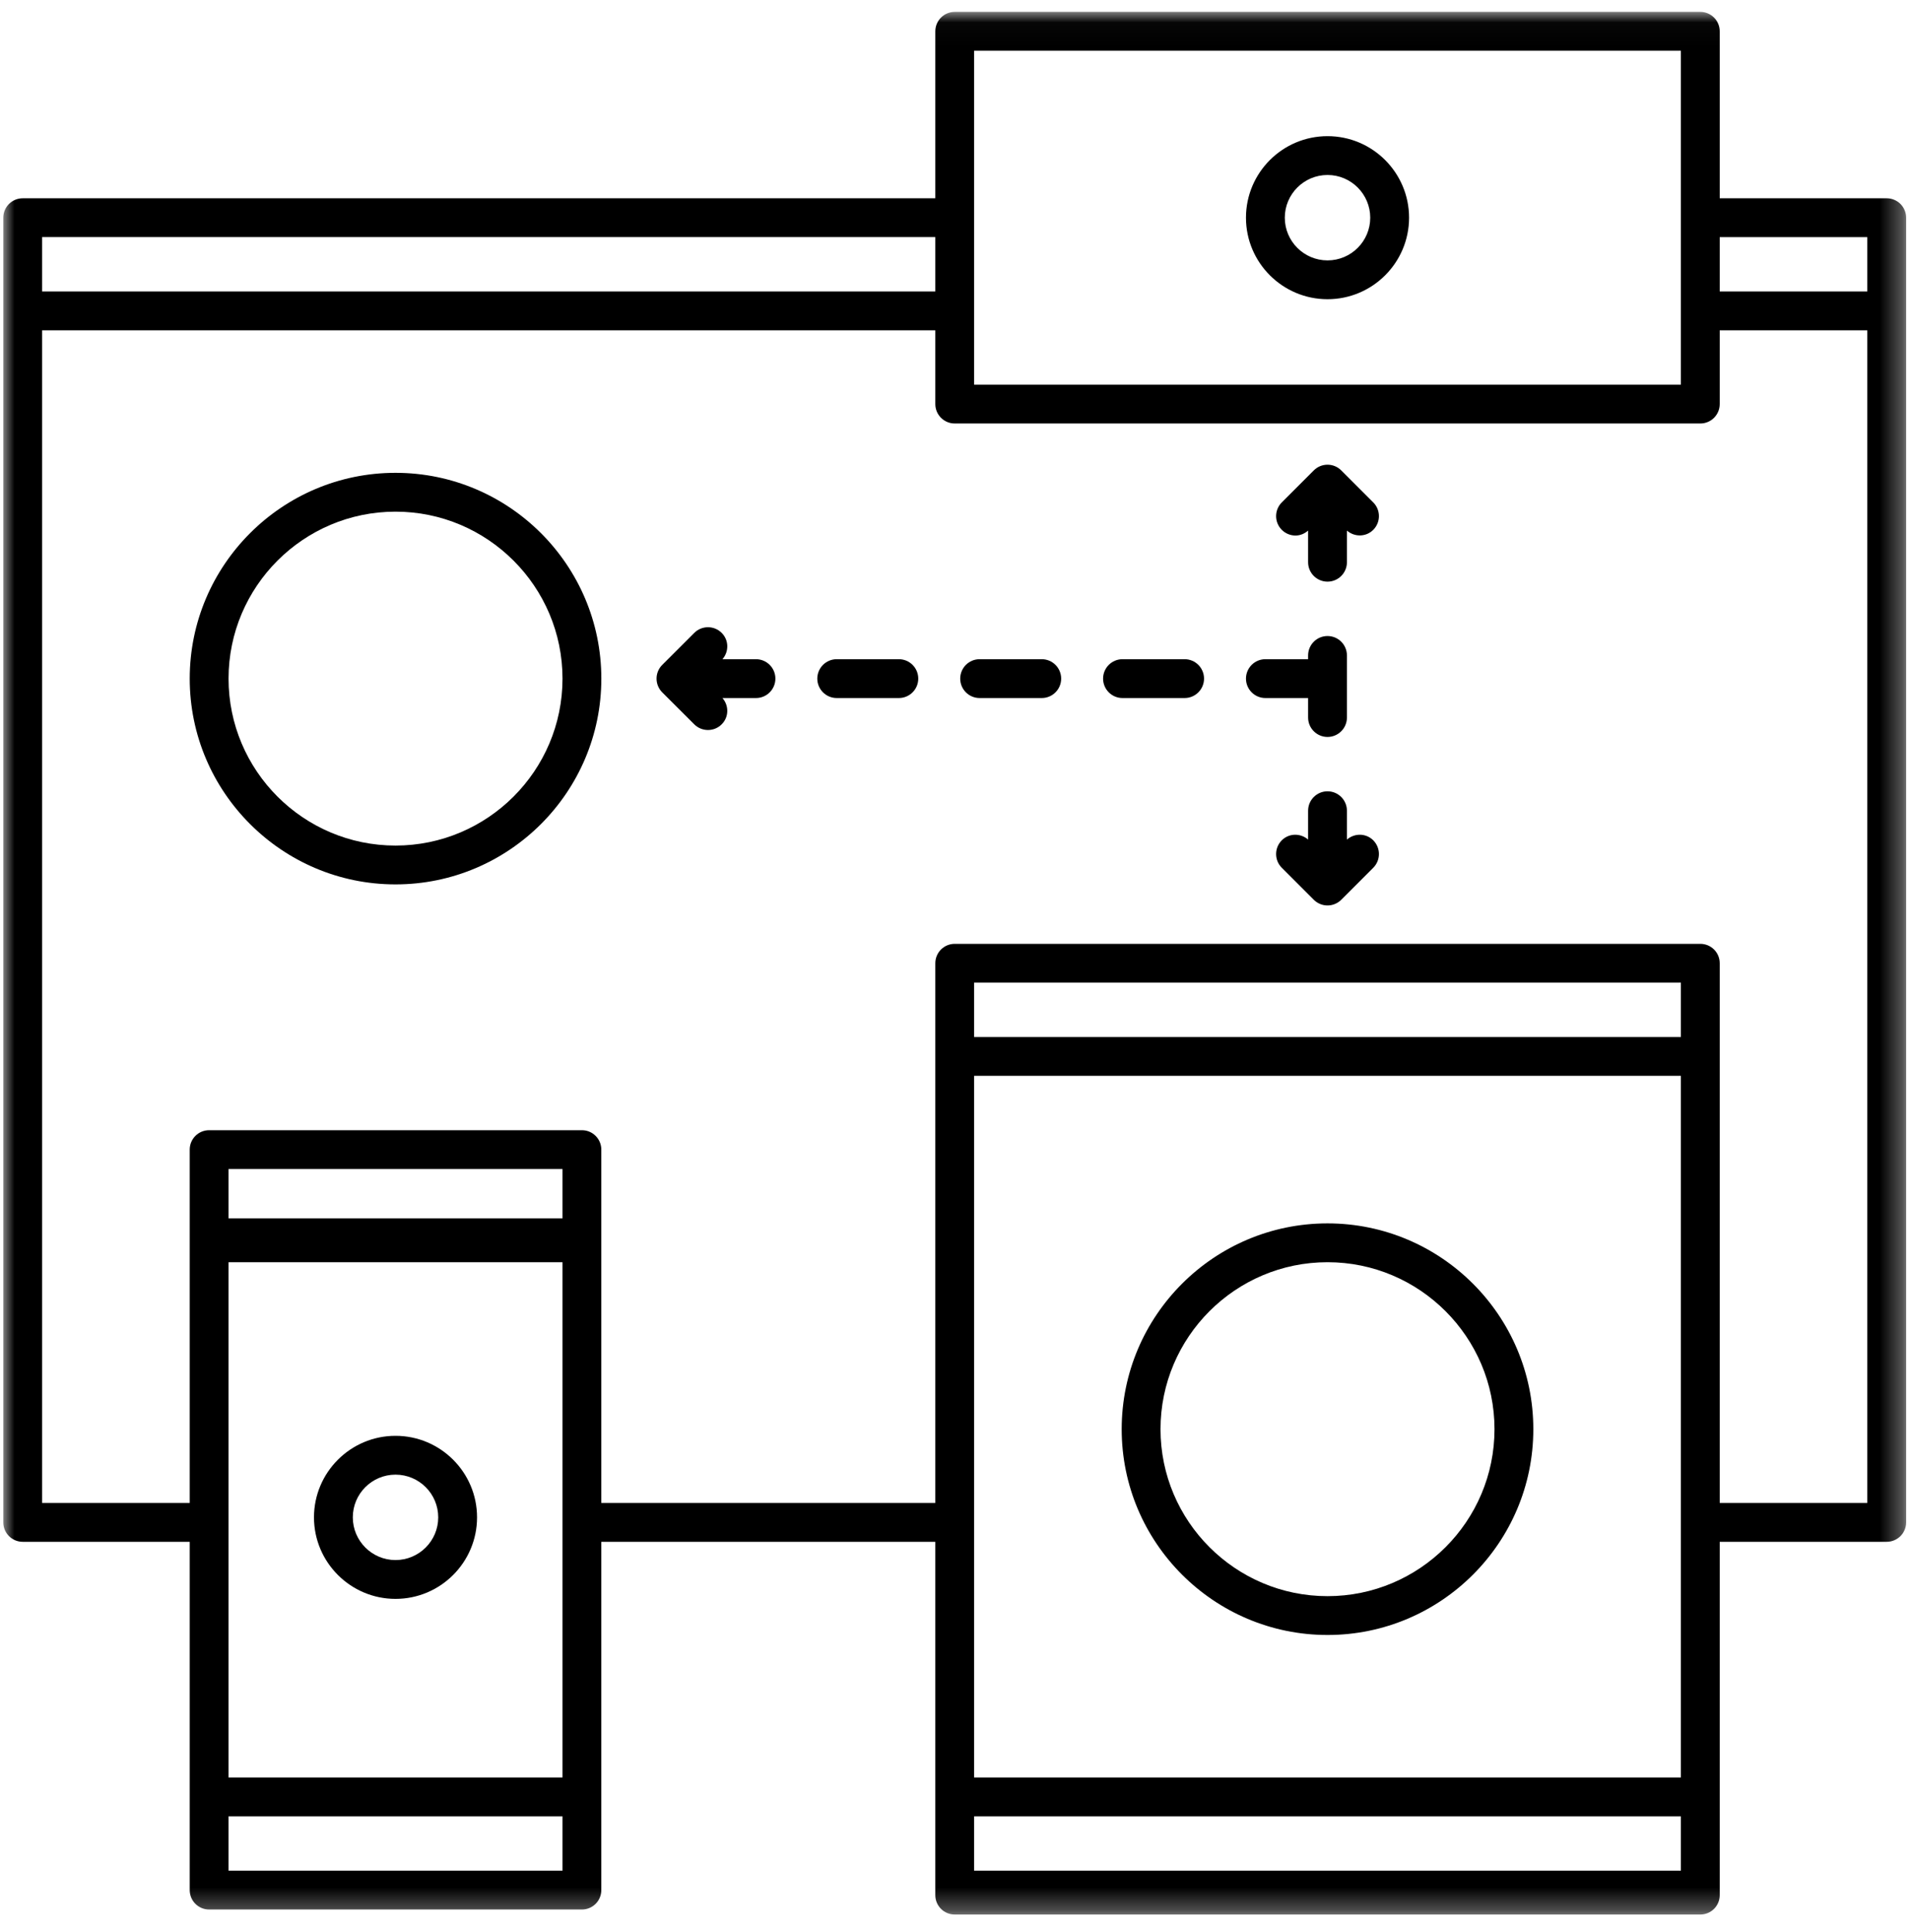
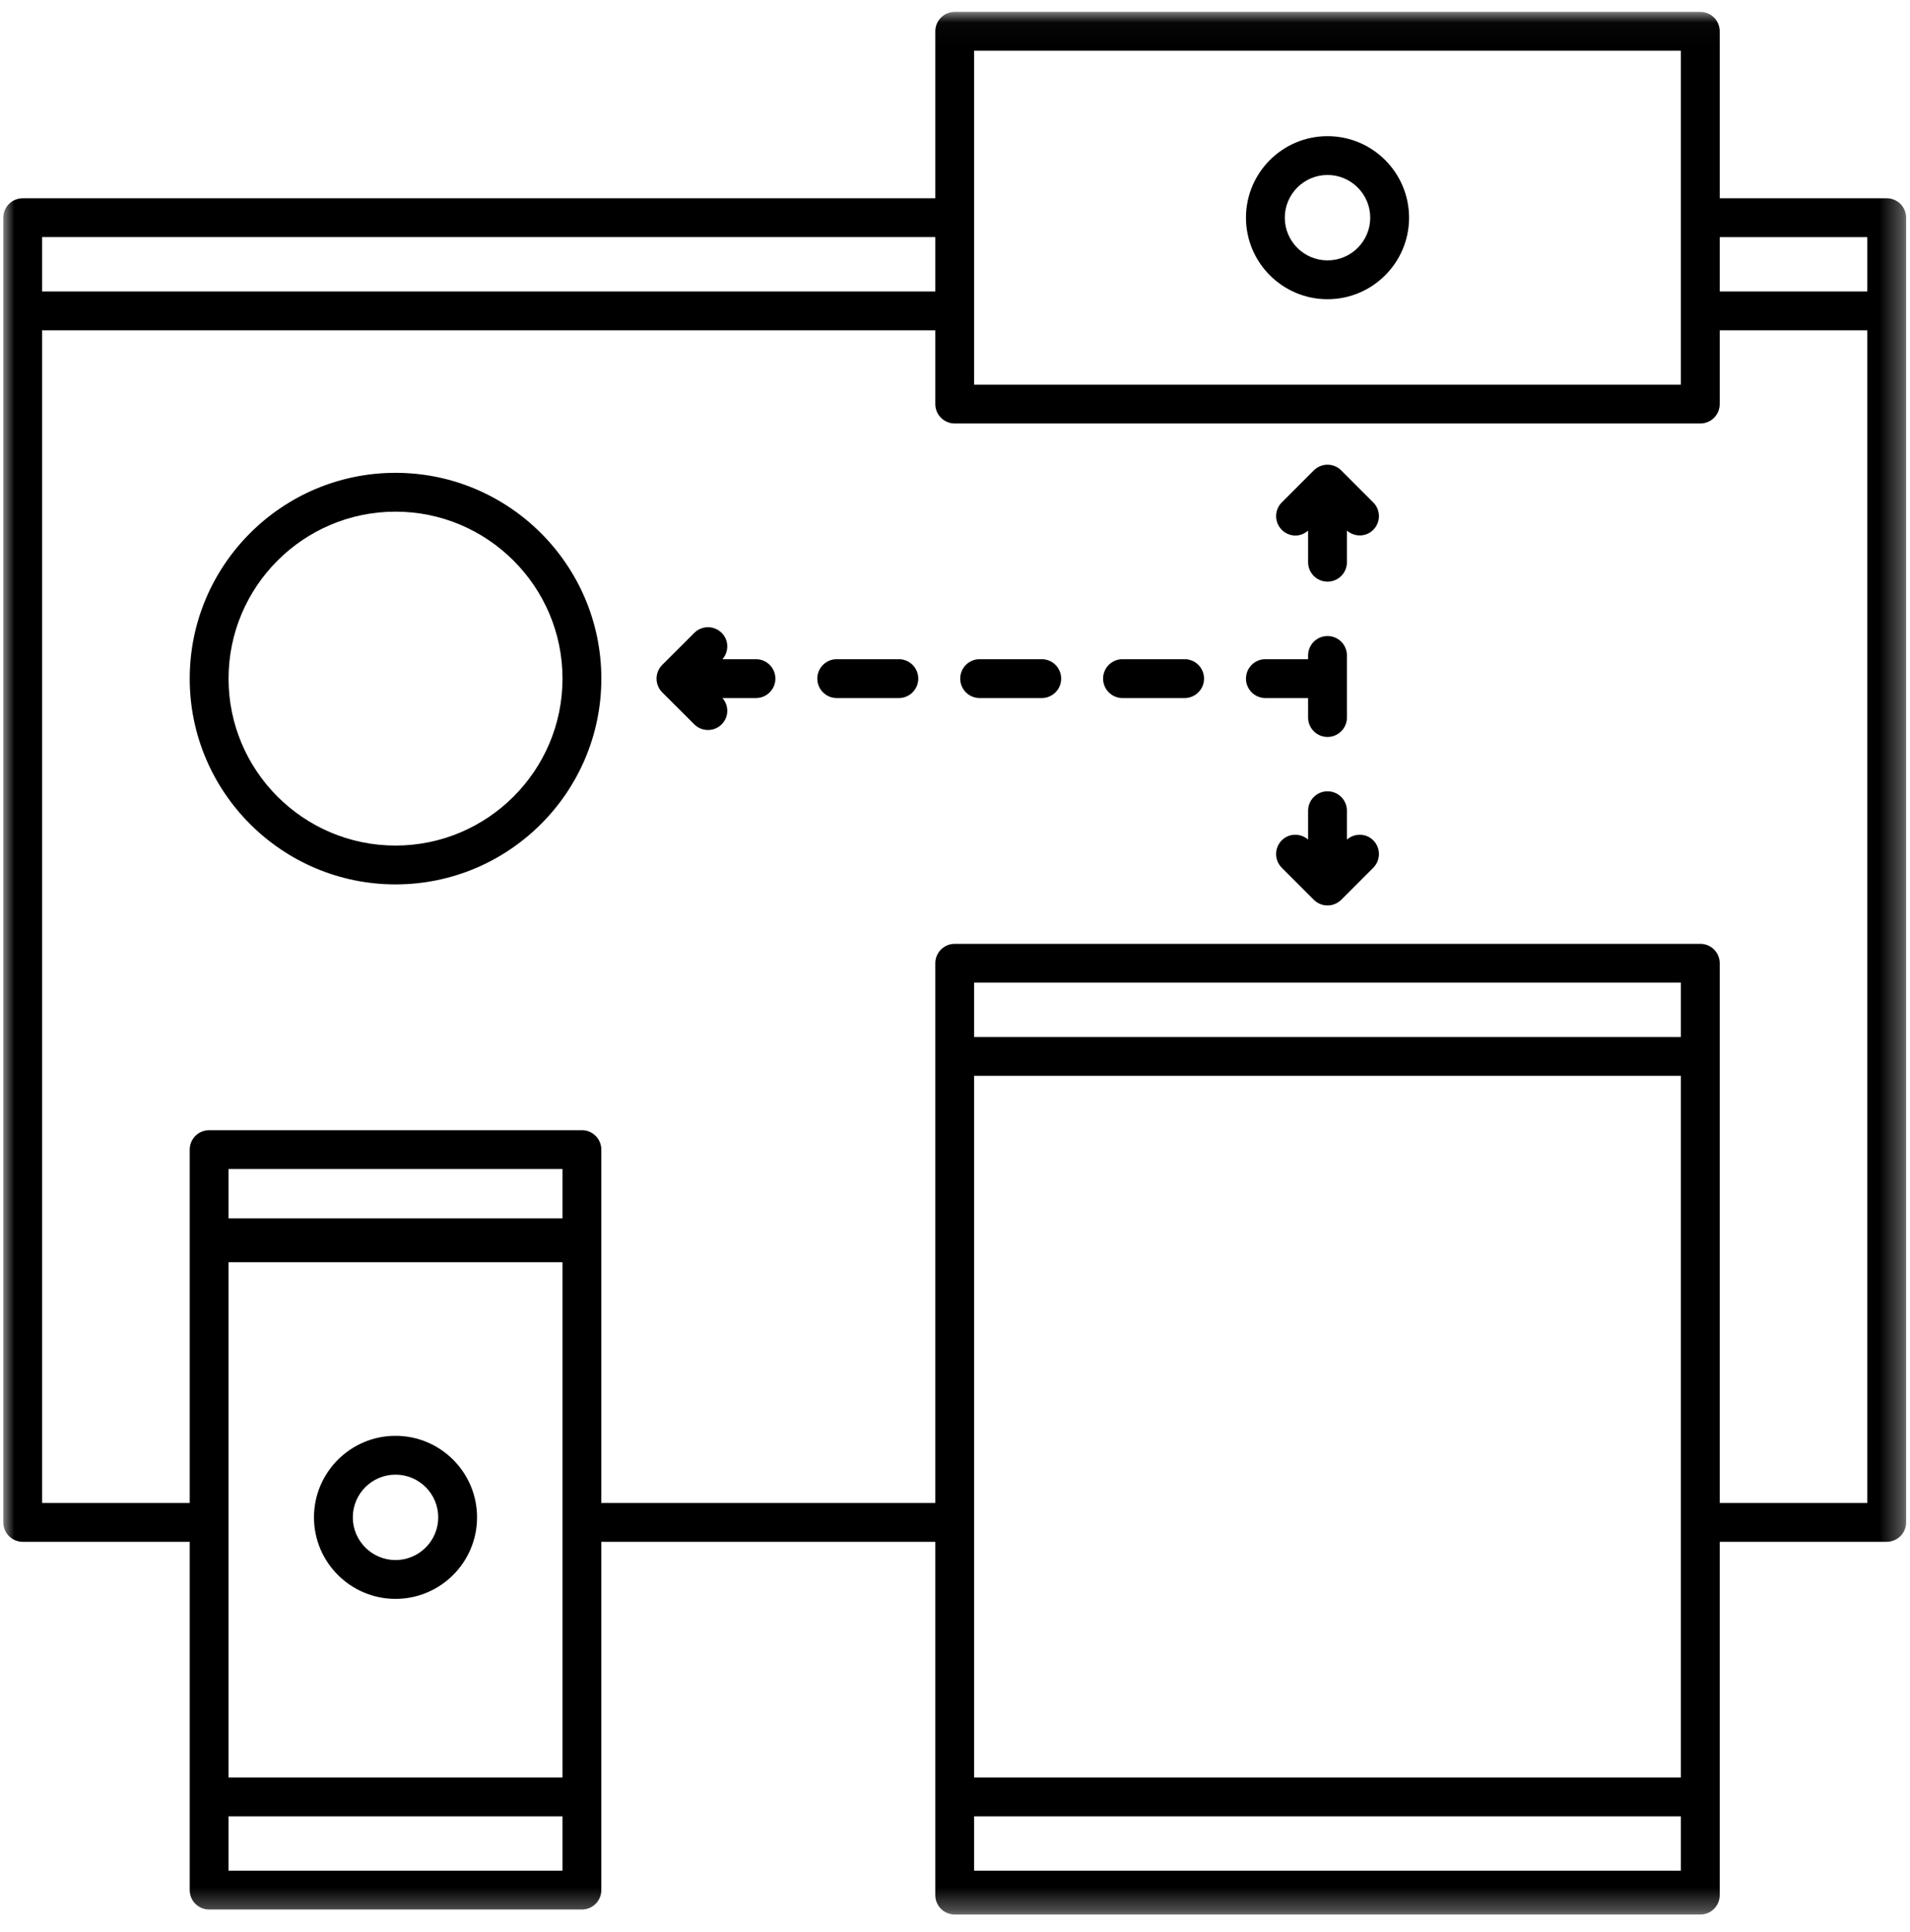
<svg xmlns="http://www.w3.org/2000/svg" xmlns:xlink="http://www.w3.org/1999/xlink" width="85px" height="86px" viewBox="0 0 85 86" version="1.1">
  <title>Illustration / Branding</title>
  <desc>Created with Sketch.</desc>
  <defs>
    <polygon id="path-1" points="0 1.026 84.68 1.026 84.68 85.705 0 85.705" />
  </defs>
  <g id="2-Home" stroke="none" stroke-width="1" fill="none" fill-rule="evenodd">
    <g id="Home_Desktop" transform="translate(-119, -1084)">
      <g id="Group-11" transform="translate(85, 664)">
        <g id="Illustration-/-Branding" transform="translate(30, 415)">
          <g id="Group-26" transform="translate(4.147, 4.147)">
            <path d="M17.454,70.285 C16.406,70.285 15.554,69.432 15.554,68.385 C15.554,67.335 16.406,66.484 17.454,66.484 C18.503,66.484 19.355,67.335 19.355,68.385 C19.355,69.432 18.503,70.285 17.454,70.285 M17.454,64.756 C15.454,64.756 13.826,66.383 13.826,68.385 C13.826,70.385 15.454,72.013 17.454,72.013 C19.456,72.013 21.083,70.385 21.083,68.385 C21.083,66.383 19.456,64.756 17.454,64.756" id="Fill-1" fill="#000000" />
            <path d="M58.931,12.442 C57.883,12.442 57.03,11.59 57.03,10.542 C57.03,9.494 57.883,8.641 58.931,8.641 C59.979,8.641 60.832,9.494 60.832,10.542 C60.832,11.59 59.979,12.442 58.931,12.442 M58.931,6.913 C56.929,6.913 55.302,8.54 55.302,10.542 C55.302,12.542 56.929,14.17 58.931,14.17 C60.933,14.17 62.56,12.542 62.56,10.542 C62.56,8.54 60.933,6.913 58.931,6.913" id="Fill-3" fill="#000000" />
            <path d="M17.454,38.486 C13.357,38.486 10.024,35.152 10.024,31.056 C10.024,26.958 13.357,23.625 17.454,23.625 C21.552,23.625 24.886,26.958 24.886,31.056 C24.886,35.152 21.552,38.486 17.454,38.486 M17.454,21.897 C12.405,21.897 8.296,26.005 8.296,31.056 C8.296,36.106 12.405,40.214 17.454,40.214 C22.505,40.214 26.614,36.106 26.614,31.056 C26.614,26.005 22.505,21.897 17.454,21.897" id="Fill-5" fill="#000000" />
-             <path d="M58.931,57.029 C63.028,57.029 66.362,60.364 66.362,64.461 C66.362,68.558 63.028,71.892 58.931,71.892 C54.834,71.892 51.499,68.558 51.499,64.461 C51.499,60.364 54.834,57.029 58.931,57.029 M58.931,73.62 C63.982,73.62 68.09,69.512 68.09,64.461 C68.09,59.41 63.982,55.301 58.931,55.301 C53.88,55.301 49.771,59.41 49.771,64.461 C49.771,69.512 53.88,73.62 58.931,73.62" id="Fill-7" fill="#000000" />
            <g id="Group-11" transform="translate(0, 0.357)">
              <mask id="mask-2" fill="white">
                <use xlink:href="#path-1" />
              </mask>
              <g id="Clip-10" />
              <path d="M76.385,67.388 L76.385,47.514 L76.385,43.366 C76.385,42.888 75.999,42.503 75.521,42.503 L42.341,42.503 C41.864,42.503 41.477,42.888 41.477,43.366 L41.477,47.514 L41.477,67.388 L26.613,67.388 L26.613,55.809 L26.613,55.584 L26.613,51.661 C26.613,51.184 26.226,50.797 25.75,50.797 L9.16,50.797 C8.682,50.797 8.296,51.184 8.296,51.661 L8.296,55.584 L8.296,55.809 L8.296,67.388 L1.728,67.388 L1.728,15.197 L41.477,15.197 L41.477,18.48 C41.477,18.957 41.864,19.344 42.341,19.344 L75.521,19.344 C75.999,19.344 76.385,18.957 76.385,18.48 L76.385,15.197 L82.953,15.197 L82.953,67.388 L76.385,67.388 Z M43.204,83.753 L74.657,83.753 L74.657,81.334 L43.204,81.334 L43.204,83.753 Z M43.204,79.606 L74.657,79.606 L74.657,48.378 L43.204,48.378 L43.204,79.606 Z M43.204,46.65 L74.657,46.65 L74.657,44.23 L43.204,44.23 L43.204,46.65 Z M10.024,83.753 L24.886,83.753 L24.886,81.334 L10.024,81.334 L10.024,83.753 Z M10.024,54.72 L24.886,54.72 L24.886,52.525 L10.024,52.525 L10.024,54.72 Z M10.024,79.606 L24.886,79.606 L24.886,56.673 L10.024,56.673 L10.024,79.606 Z M1.728,13.468 L41.477,13.468 L41.477,11.048 L1.728,11.048 L1.728,13.468 Z M43.204,2.753 L74.657,2.753 L74.657,10.184 L74.657,14.333 L74.657,17.616 L43.204,17.616 L43.204,2.753 Z M76.385,13.469 L82.953,13.469 L82.953,11.05 L76.385,11.05 L76.385,13.469 Z M83.817,9.321 L76.385,9.321 L76.385,1.889 C76.385,1.412 75.999,1.025 75.521,1.025 L42.341,1.025 C41.864,1.025 41.477,1.412 41.477,1.889 L41.477,9.321 L0.864,9.321 C0.386,9.321 0,9.708 0,10.184 L0,14.333 L0,68.252 C0,68.729 0.386,69.116 0.864,69.116 L8.296,69.116 L8.296,80.47 L8.296,84.617 C8.296,85.096 8.682,85.481 9.16,85.481 L25.75,85.481 C26.226,85.481 26.613,85.096 26.613,84.617 L26.613,80.47 L26.613,69.116 L41.477,69.116 L41.477,80.47 L41.477,84.617 L41.477,84.841 C41.477,85.32 41.864,85.705 42.341,85.705 L75.521,85.705 C75.999,85.705 76.385,85.32 76.385,84.841 L76.385,84.617 L76.385,80.47 L76.385,69.116 L83.817,69.116 C84.294,69.116 84.681,68.729 84.681,68.252 L84.681,14.333 L84.681,10.184 C84.681,9.708 84.294,9.321 83.817,9.321 L83.817,9.321 Z" id="Fill-9" fill="#000000" mask="url(#mask-2)" />
            </g>
            <path d="M59.795,38.219 L59.795,36.935 C59.795,36.458 59.408,36.071 58.931,36.071 C58.454,36.071 58.067,36.458 58.067,36.935 L58.067,38.219 C57.727,37.925 57.218,37.93 56.896,38.252 C56.559,38.59 56.559,39.137 56.896,39.474 L58.32,40.898 C58.489,41.067 58.71,41.151 58.931,41.151 C59.152,41.151 59.373,41.067 59.542,40.898 L60.966,39.474 C61.303,39.137 61.303,38.59 60.966,38.252 C60.644,37.93 60.135,37.925 59.795,38.219" id="Fill-12" fill="#000000" />
            <path d="M59.542,21.789 C59.205,21.451 58.657,21.451 58.32,21.789 L56.896,23.213 C56.559,23.55 56.559,24.097 56.896,24.435 C57.065,24.603 57.286,24.688 57.507,24.688 C57.709,24.688 57.905,24.609 58.067,24.468 L58.067,25.876 C58.067,26.353 58.454,26.74 58.931,26.74 C59.408,26.74 59.795,26.353 59.795,25.876 L59.795,24.468 C60.135,24.762 60.644,24.757 60.966,24.435 C61.303,24.097 61.303,23.55 60.966,23.213 L59.542,21.789 Z" id="Fill-14" fill="#000000" />
            <path d="M58.067,32.788 C58.067,33.265 58.454,33.652 58.931,33.652 C59.408,33.652 59.795,33.265 59.795,32.788 L59.795,30.024 C59.795,29.547 59.408,29.16 58.931,29.16 C58.454,29.16 58.067,29.547 58.067,30.024 L58.067,30.192 L56.166,30.192 C55.689,30.192 55.302,30.578 55.302,31.056 C55.302,31.533 55.689,31.92 56.166,31.92 L58.067,31.92 L58.067,32.788 Z" id="Fill-16" fill="#000000" />
            <path d="M33.496,30.192 L32.004,30.192 C32.299,29.852 32.293,29.343 31.97,29.021 C31.634,28.684 31.086,28.684 30.749,29.021 L29.324,30.445 C28.987,30.782 28.987,31.329 29.324,31.667 L30.749,33.09 C30.918,33.259 31.139,33.343 31.36,33.343 C31.581,33.343 31.802,33.259 31.97,33.09 C32.293,32.768 32.299,32.26 32.004,31.92 L33.496,31.92 C33.973,31.92 34.36,31.533 34.36,31.056 C34.36,30.579 33.973,30.192 33.496,30.192" id="Fill-18" fill="#000000" />
            <path d="M46.214,30.192 L43.449,30.192 C42.971,30.192 42.585,30.579 42.585,31.056 C42.585,31.533 42.971,31.92 43.449,31.92 L46.214,31.92 C46.691,31.92 47.078,31.533 47.078,31.056 C47.078,30.579 46.691,30.192 46.214,30.192" id="Fill-20" fill="#000000" />
            <path d="M39.854,30.192 L37.089,30.192 C36.612,30.192 36.225,30.579 36.225,31.056 C36.225,31.533 36.612,31.92 37.089,31.92 L39.854,31.92 C40.332,31.92 40.718,31.533 40.718,31.056 C40.718,30.579 40.332,30.192 39.854,30.192" id="Fill-22" fill="#000000" />
            <path d="M52.572,30.192 L49.807,30.192 C49.33,30.192 48.943,30.579 48.943,31.056 C48.943,31.533 49.33,31.92 49.807,31.92 L52.572,31.92 C53.049,31.92 53.436,31.533 53.436,31.056 C53.436,30.579 53.049,30.192 52.572,30.192" id="Fill-24" fill="#000000" />
          </g>
        </g>
      </g>
    </g>
  </g>
</svg>